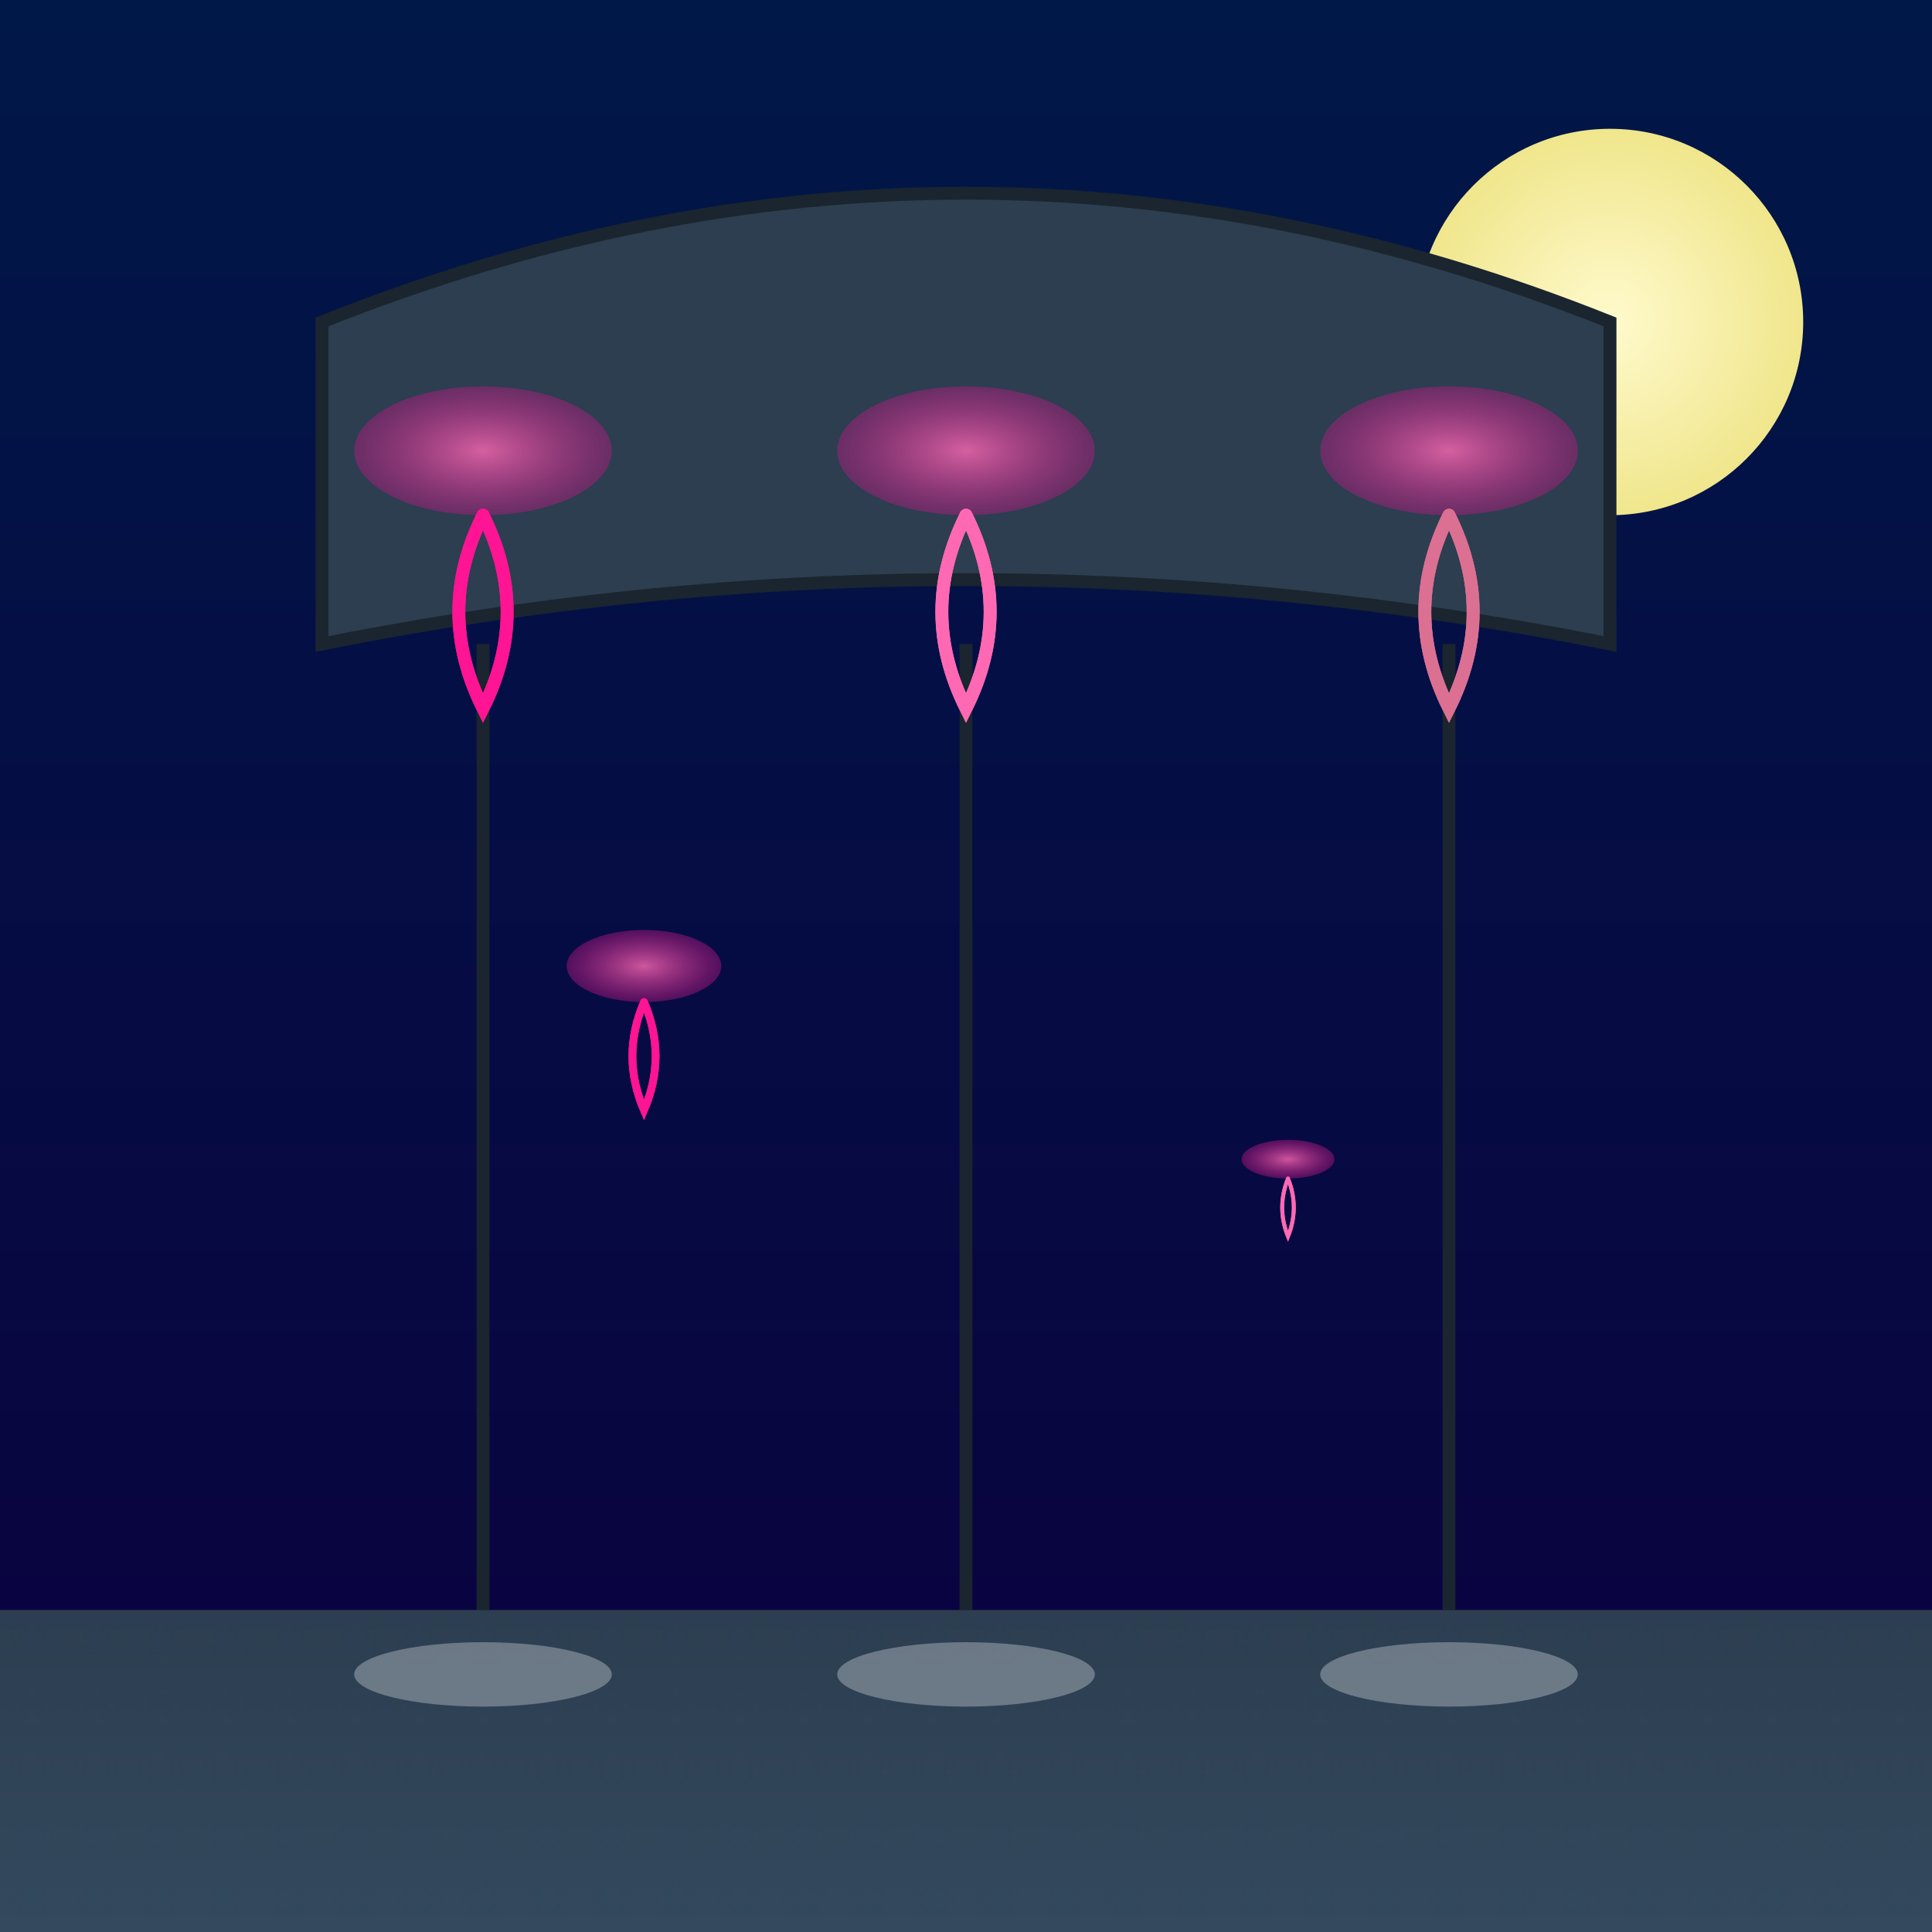
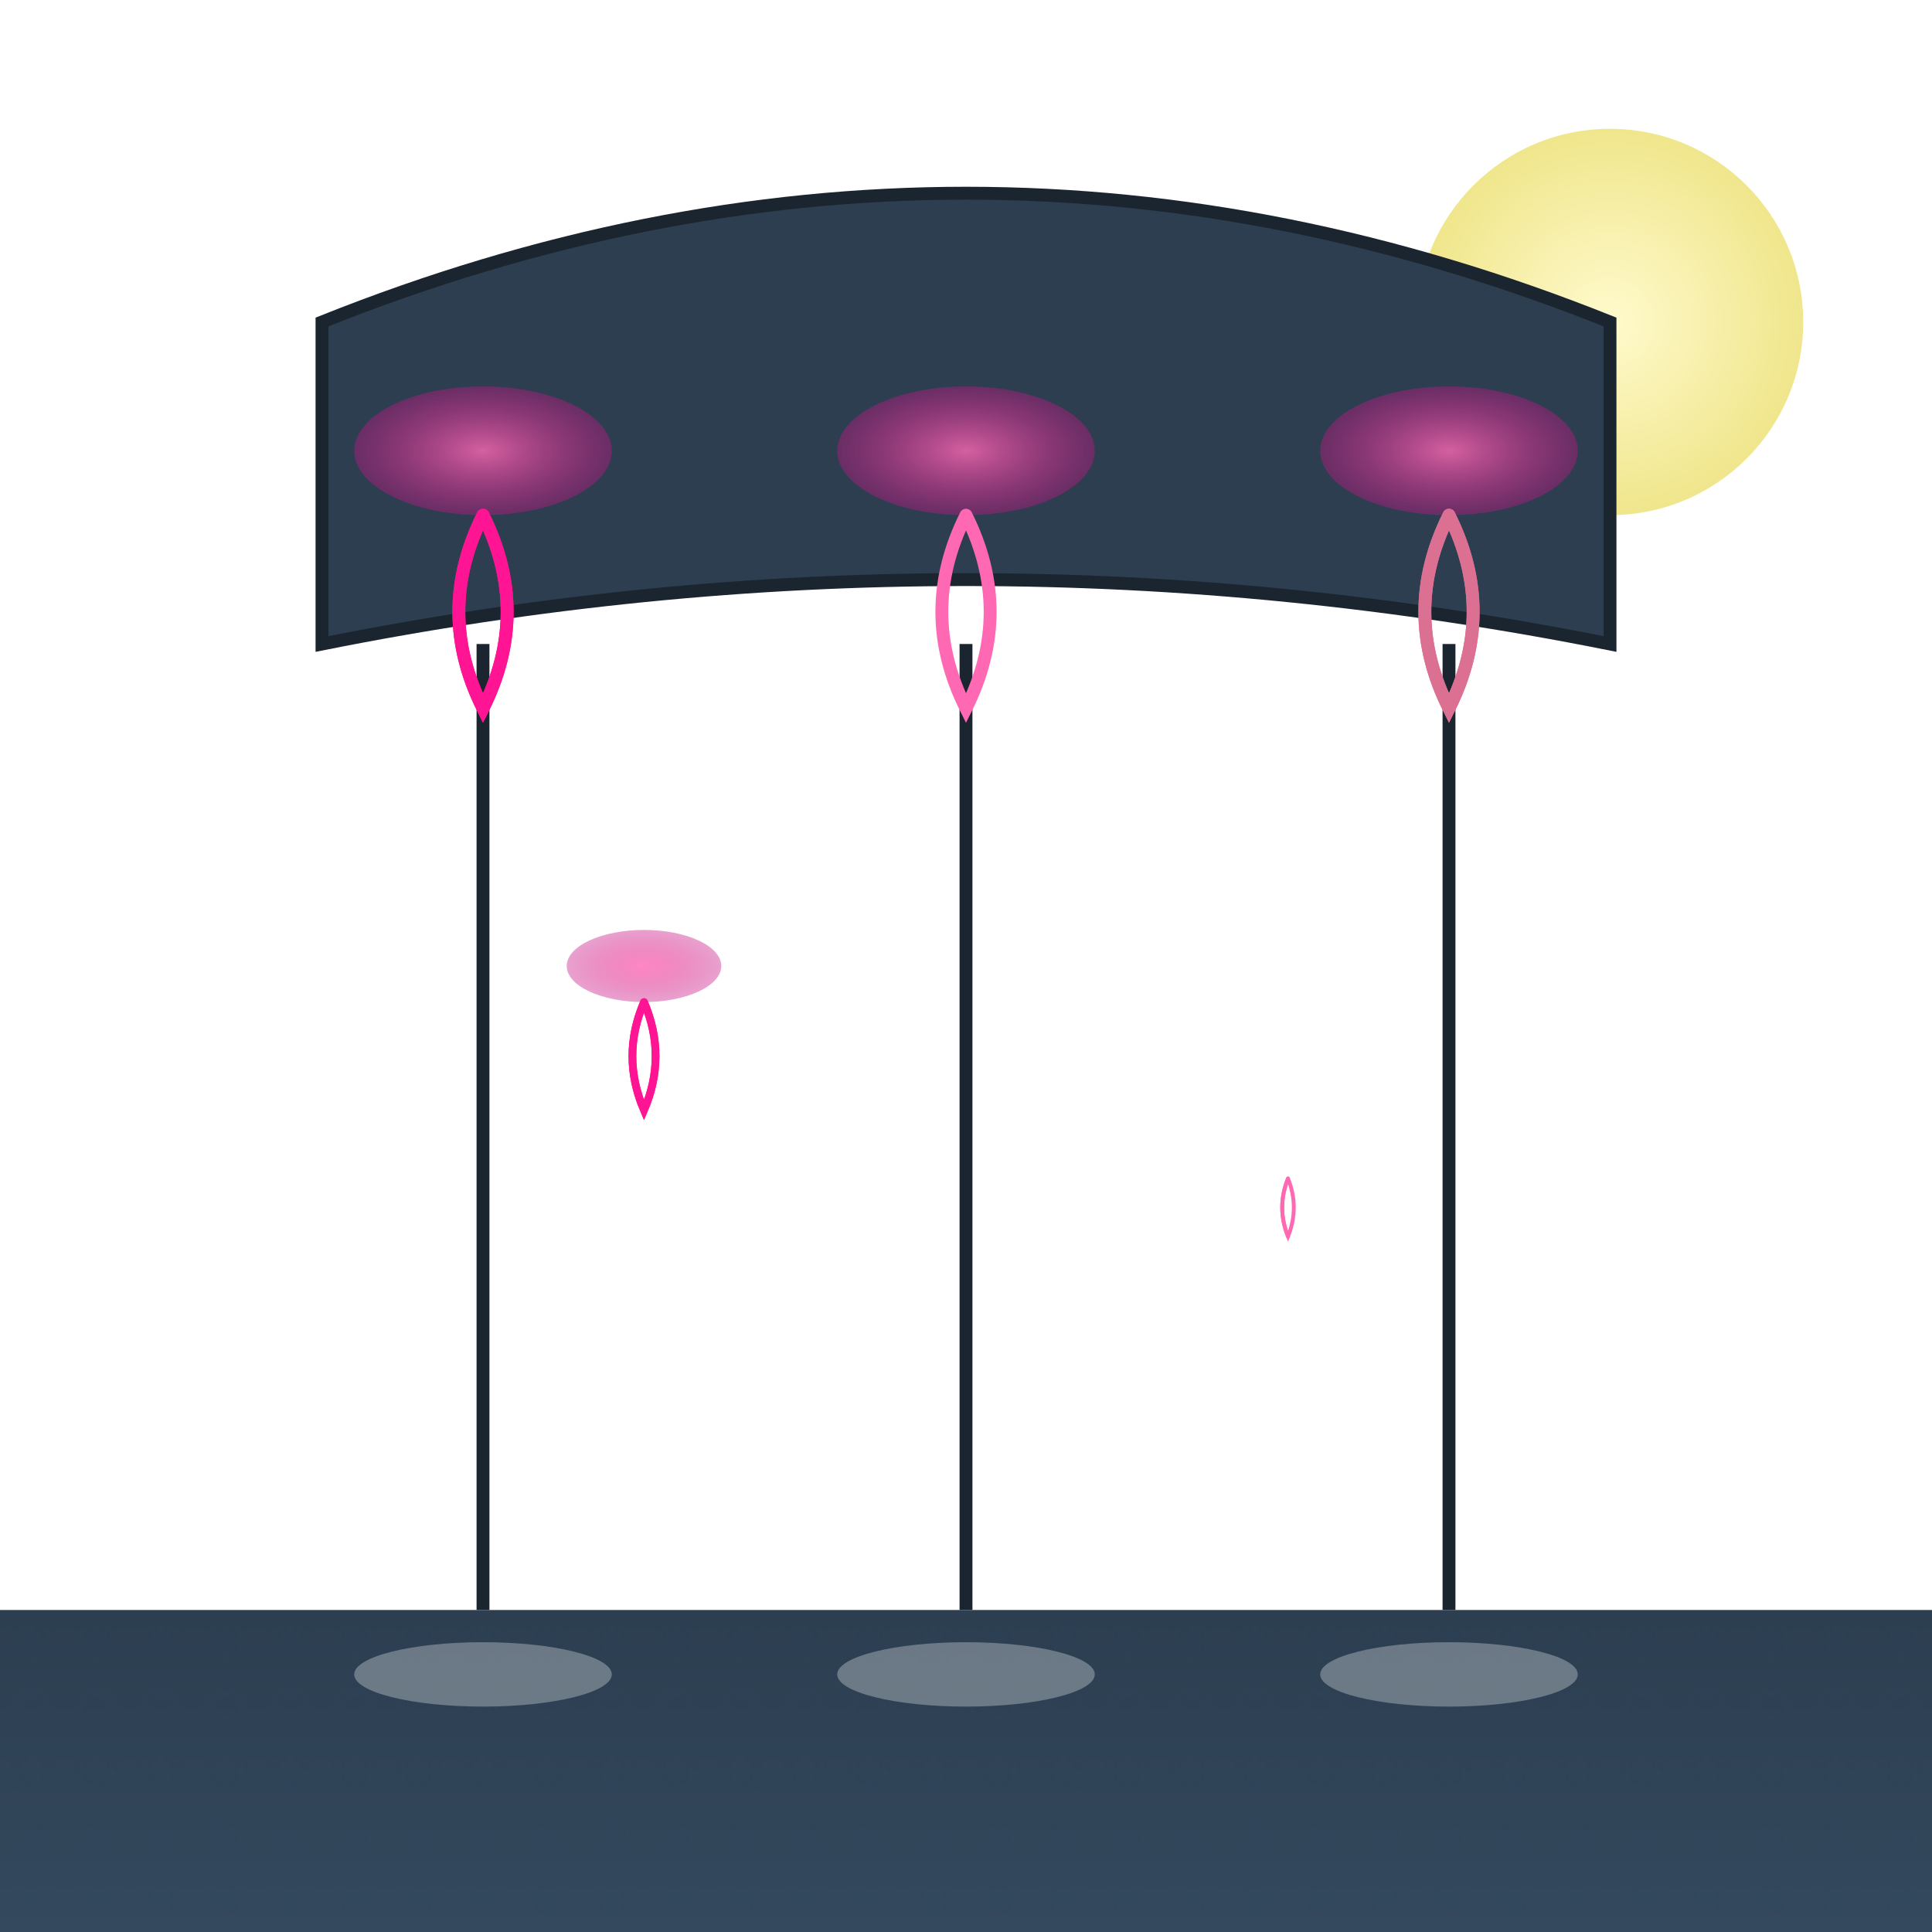
<svg xmlns="http://www.w3.org/2000/svg" viewBox="0 0 300 300">
  <defs>
    <radialGradient id="moonGradient" cx="0.5" cy="0.5" r="0.5">
      <stop offset="0%" stop-color="#fffacd" />
      <stop offset="100%" stop-color="#f0e68c" />
    </radialGradient>
    <linearGradient id="backgroundGradient" x1="0" y1="0" x2="0" y2="1">
      <stop offset="0%" stop-color="#001848" />
      <stop offset="100%" stop-color="#0b003f" />
    </linearGradient>
    <linearGradient id="floorGradient" x1="0" y1="0" x2="0" y2="1">
      <stop offset="0%" stop-color="#2c3e50" />
      <stop offset="100%" stop-color="#34495e" />
    </linearGradient>
    <radialGradient id="jellyGradient" cx="0.5" cy="0.5" r="0.5">
      <stop offset="0%" stop-color="#ff69b4" stop-opacity="0.8" />
      <stop offset="100%" stop-color="#c71585" stop-opacity="0.4" />
    </radialGradient>
    <filter id="glow" x="-50%" y="-50%" width="200%" height="200%">
      <feGaussianBlur stdDeviation="3.5" result="coloredBlur" />
      <feMerge>
        <feMergeNode in="coloredBlur" />
        <feMergeNode in="SourceGraphic" />
      </feMerge>
    </filter>
    <pattern id="floorPattern" patternUnits="userSpaceOnUse" width="10" height="10">
      <circle cx="5" cy="5" r="3" fill="#34495e" opacity="0.3" />
    </pattern>
  </defs>
-   <rect width="300" height="300" fill="url(#backgroundGradient)" />
  <circle cx="250" cy="50" r="30" fill="url(#moonGradient)" filter="url(#glow)" />
  <g>
    <path d="M50,50 Q150,10 250,50 L250,100 Q150,80 50,100 Z" fill="#2c3e50" stroke="#1a252f" stroke-width="2" />
    <g stroke="#1a252f" stroke-width="2">
      <line x1="75" y1="100" x2="75" y2="250" />
      <line x1="150" y1="100" x2="150" y2="250" />
      <line x1="225" y1="100" x2="225" y2="250" />
    </g>
    <rect y="250" width="300" height="50" fill="url(#floorGradient)" />
    <rect y="250" width="300" height="50" fill="url(#floorPattern)" opacity="0.3" />
  </g>
  <g filter="url(#glow)">
    <g transform="translate(75,70)">
      <ellipse cx="0" cy="0" rx="20" ry="10" fill="url(#jellyGradient)" />
      <path d="M0,10 C-5,20 -5,30 0,40 C5,30 5,20 0,10" fill="none" stroke="#ff1493" stroke-width="2" stroke-linecap="round" />
      <path d="M0,10 C5,20 5,30 0,40 C-5,30 -5,20 0,10" fill="none" stroke="#ff1493" stroke-width="2" stroke-linecap="round" />
    </g>
    <g transform="translate(150,70)">
      <ellipse cx="0" cy="0" rx="20" ry="10" fill="url(#jellyGradient)" />
-       <path d="M0,10 C-5,20 -5,30 0,40 C5,30 5,20 0,10" fill="none" stroke="#ff69b4" stroke-width="2" stroke-linecap="round" />
      <path d="M0,10 C5,20 5,30 0,40 C-5,30 -5,20 0,10" fill="none" stroke="#ff69b4" stroke-width="2" stroke-linecap="round" />
    </g>
    <g transform="translate(225,70)">
      <ellipse cx="0" cy="0" rx="20" ry="10" fill="url(#jellyGradient)" />
      <path d="M0,10 C-5,20 -5,30 0,40 C5,30 5,20 0,10" fill="none" stroke="#db7093" stroke-width="2" stroke-linecap="round" />
      <path d="M0,10 C5,20 5,30 0,40 C-5,30 -5,20 0,10" fill="none" stroke="#db7093" stroke-width="2" stroke-linecap="round" />
    </g>
  </g>
  <g filter="url(#glow)">
    <g transform="translate(100,150) scale(0.8)">
      <ellipse cx="0" cy="0" rx="15" ry="7" fill="url(#jellyGradient)" />
      <path d="M0,7 C-3,14 -3,21 0,28 C3,21 3,14 0,7" fill="none" stroke="#ff1493" stroke-width="1.5" stroke-linecap="round" />
      <path d="M0,7 C3,14 3,21 0,28 C-3,21 -3,14 0,7" fill="none" stroke="#ff1493" stroke-width="1.5" stroke-linecap="round" />
    </g>
    <g transform="translate(200,180) scale(0.6)">
-       <ellipse cx="0" cy="0" rx="12" ry="5" fill="url(#jellyGradient)" />
-       <path d="M0,5 C-2,10 -2,15 0,20 C2,15 2,10 0,5" fill="none" stroke="#ff69b4" stroke-width="1" stroke-linecap="round" />
+       <path d="M0,5 C-2,10 -2,15 0,20 " fill="none" stroke="#ff69b4" stroke-width="1" stroke-linecap="round" />
      <path d="M0,5 C2,10 2,15 0,20 C-2,15 -2,10 0,5" fill="none" stroke="#ff69b4" stroke-width="1" stroke-linecap="round" />
    </g>
  </g>
  <g opacity="0.3">
    <ellipse cx="75" cy="260" rx="20" ry="5" fill="#ffffff" />
    <ellipse cx="150" cy="260" rx="20" ry="5" fill="#ffffff" />
    <ellipse cx="225" cy="260" rx="20" ry="5" fill="#ffffff" />
  </g>
</svg>